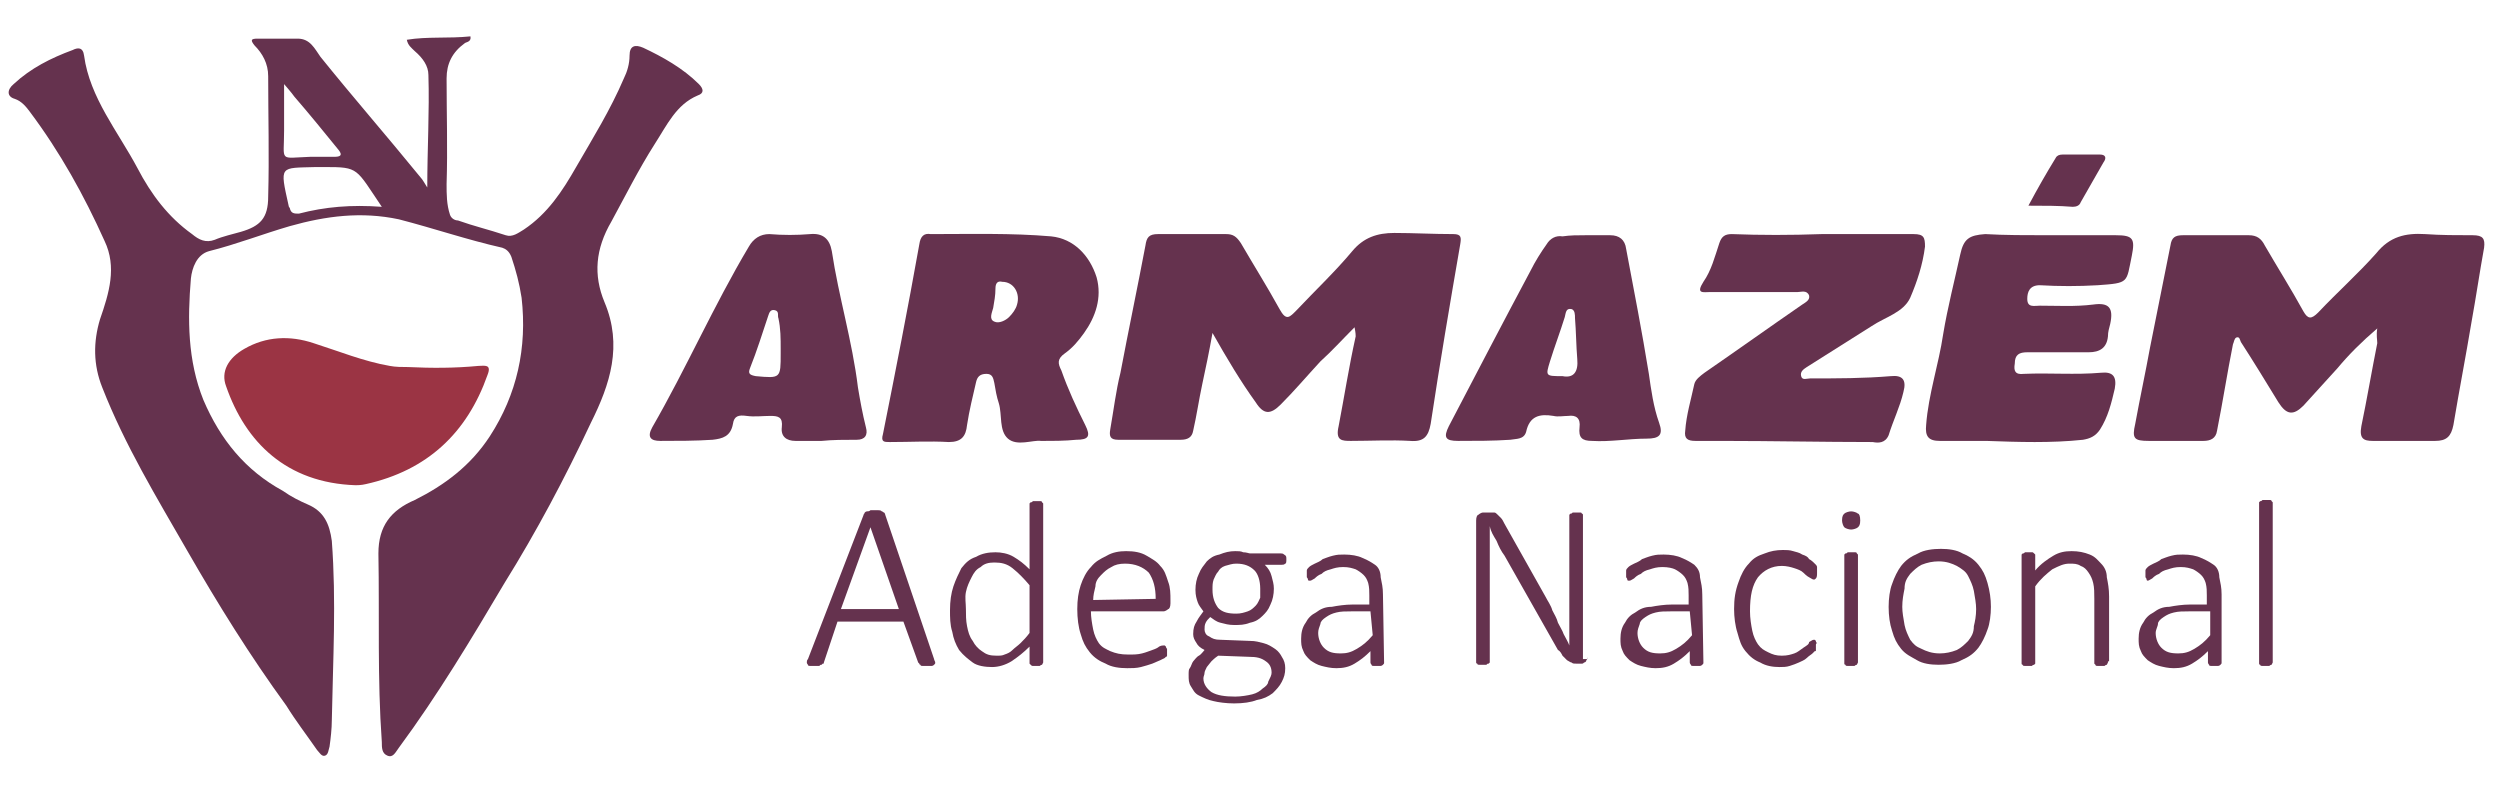
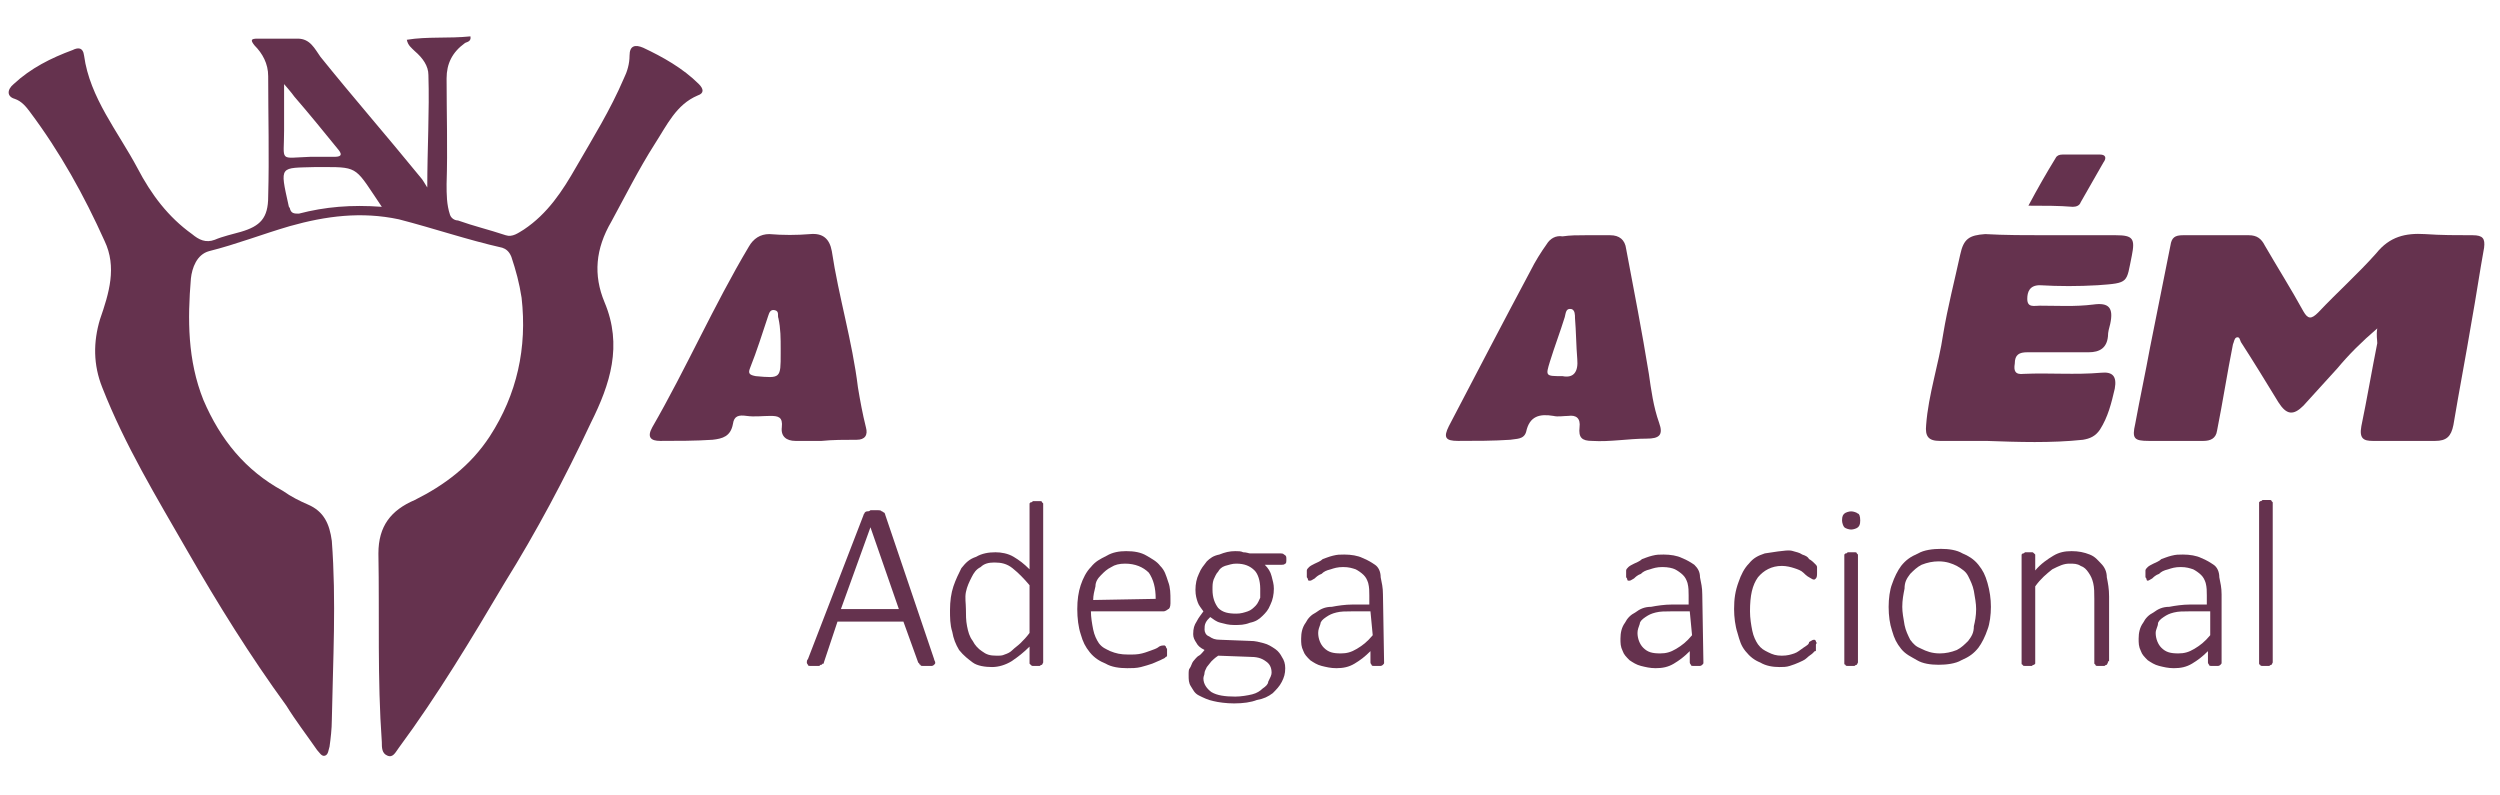
<svg xmlns="http://www.w3.org/2000/svg" width="220" height="70" viewBox="0 0 220 70" fill="none">
  <path d="M37.6 16.5C37.6 13.1 37.8 9.8 37.7 6.6C37.7 5.8 37.2 5.1 36.5 4.5C36.2 4.2 35.9 4 35.8 3.5C37.6 3.2 39.5 3.4 41.4 3.2C41.5 3.7 41 3.7 40.9 3.8C39.8 4.6 39.3 5.6 39.3 6.9C39.3 10 39.4 13.1 39.3 16.2C39.3 17.1 39.3 18 39.6 18.9C39.7 19.2 40 19.4 40.3 19.4C41.7 19.9 43 20.2 44.5 20.7C45.1 20.9 45.6 20.5 46.1 20.2C48.2 18.8 49.5 16.8 50.7 14.7C52.2 12.1 53.7 9.7 54.9 6.9C55.2 6.3 55.4 5.6 55.4 4.9C55.4 4 55.9 3.9 56.6 4.2C58.3 5 60.1 6 61.5 7.4C61.9 7.8 62 8.2 61.4 8.4C59.5 9.2 58.7 11 57.6 12.7C56.2 14.9 55 17.3 53.8 19.5C52.4 21.9 52.2 24.2 53.2 26.6C54.8 30.4 53.7 33.8 52 37.2C49.7 42.1 47.2 46.8 44.4 51.3C41.5 56.2 38.5 61.2 35.1 65.8C34.8 66.2 34.6 66.7 34.1 66.5C33.6 66.3 33.6 65.8 33.6 65.3C33.2 59.7 33.4 54.3 33.3 48.7C33.3 46.3 34.4 44.9 36.5 44C39.1 42.7 41.4 41 43.1 38.4C45.5 34.7 46.4 30.6 45.9 26.2C45.7 24.9 45.4 23.8 45 22.6C44.8 22.1 44.5 21.9 44.2 21.8C41.1 21.1 38.2 20.1 35.1 19.3C31.8 18.6 28.7 19 25.5 19.9C23.1 20.6 20.8 21.5 18.4 22.1C17.3 22.4 16.9 23.6 16.8 24.5C16.5 28.1 16.5 31.7 17.9 35.2C19.4 38.7 21.6 41.4 24.9 43.2C25.6 43.7 26.4 44.1 27.1 44.4C28.5 45 29 46.1 29.2 47.6C29.6 52.9 29.3 58.1 29.2 63.4C29.2 64.1 29.1 65 29 65.7C28.9 66 28.9 66.4 28.6 66.5C28.3 66.6 28.1 66.2 27.9 66C27 64.7 26 63.4 25.2 62.1C22 57.7 19.2 53.2 16.5 48.5C13.8 43.8 11 39.2 9 34.1C8.2 32.1 8.2 30.1 8.8 28.1C9.6 25.8 10.3 23.5 9.2 21.2C7.4 17.2 5.3 13.4 2.6 9.8C2.3 9.4 1.9 8.9 1.3 8.7C0.6 8.5 0.6 7.9 1.2 7.4C2.7 6 4.5 5.1 6.4 4.4C6.8 4.2 7.3 4.1 7.4 4.9C7.9 8.6 10.4 11.6 12.1 14.8C13.3 17.1 14.8 19.1 16.9 20.6C17.5 21.1 18.1 21.4 18.9 21.1C19.6 20.8 20.5 20.6 21.2 20.4C22.9 19.9 23.6 19.2 23.6 17.3C23.7 13.7 23.6 10.2 23.6 6.7C23.6 5.6 23.1 4.7 22.4 4C22 3.5 22.1 3.4 22.7 3.4C23.9 3.4 25 3.4 26.2 3.4C27.3 3.4 27.7 4.3 28.2 5C31.1 8.6 33.9 11.8 37 15.6C37.2 15.8 37.4 16.2 37.6 16.5ZM33.6 18.2C31.3 14.8 31.6 14.7 28.6 14.7C28.3 14.7 28.1 14.7 27.8 14.7C24.6 14.8 24.6 14.5 25.4 18.1C25.4 18.2 25.5 18.3 25.5 18.3C25.6 18.8 25.9 18.8 26.3 18.8C28.6 18.2 30.9 18 33.6 18.2ZM27.3 13.8C28 13.8 28.7 13.8 29.4 13.8C29.9 13.8 30.2 13.7 29.8 13.2C28.5 11.6 27.2 10 25.9 8.5C25.7 8.2 25 7.4 25 7.4C25 7.4 25 8.6 25 8.9C25 9.8 25 10.6 25 11.5C25 14.3 24.5 13.9 27.3 13.8Z" fill="#65324E" />
-   <path d="M31.3 42.7C25.2 42.5 21.6 38.9 19.9 34C19.4 32.7 20.1 31.5 21.5 30.7C23.4 29.6 25.5 29.5 27.6 30.2C29.8 30.9 32 31.8 34.3 32.2C34.8 32.3 35.4 32.3 35.9 32.3C38 32.4 40 32.4 42.1 32.2C42.6 32.2 43.3 32 42.9 33C41.1 38.1 37.6 41.4 32.2 42.6C31.8 42.7 31.4 42.7 31.3 42.7Z" fill="#9B3444" />
  <path d="M82.2 58C82.2 58.1 82.3 58.2 82.3 58.3C82.3 58.4 82.3 58.4 82.2 58.5C82.2 58.5 82.1 58.6 82 58.6C81.9 58.6 81.8 58.6 81.6 58.6C81.4 58.6 81.3 58.6 81.2 58.6C81.1 58.6 81 58.6 81 58.5C80.9 58.5 80.9 58.4 80.9 58.4L80.8 58.3L79.5 54.7H73.7L72.5 58.3C72.5 58.4 72.5 58.4 72.4 58.4L72.3 58.5C72.2 58.5 72.2 58.5 72.1 58.6C72 58.6 71.9 58.6 71.7 58.6C71.5 58.6 71.4 58.6 71.3 58.6C71.2 58.6 71.1 58.6 71.1 58.5C71.1 58.5 71 58.4 71 58.3C71 58.2 71 58.1 71.1 58L76 45.3C76 45.2 76.1 45.2 76.1 45.1C76.1 45.1 76.2 45 76.3 45C76.4 45 76.5 45 76.6 44.9C76.7 44.9 76.8 44.9 76.9 44.9C77 44.9 77.2 44.9 77.3 44.9C77.4 44.9 77.5 44.9 77.6 45C77.7 45 77.7 45.1 77.8 45.1C77.8 45.1 77.9 45.2 77.9 45.3L82.2 58ZM76.6 46.4L74 53.6H79.1L76.6 46.4Z" fill="#65324E" />
  <path d="M91.8 58.3L91.7 58.5C91.7 58.5 91.6 58.5 91.5 58.6C91.4 58.6 91.3 58.6 91.2 58.6C91.1 58.6 91 58.6 90.9 58.6C90.8 58.6 90.8 58.6 90.7 58.5L90.6 58.4V58.3V56.9C90.1 57.4 89.6 57.8 89 58.2C88.5 58.5 87.9 58.7 87.3 58.7C86.7 58.7 86 58.6 85.6 58.3C85.2 58 84.8 57.7 84.4 57.2C84.1 56.7 83.9 56.2 83.8 55.6C83.6 55 83.6 54.3 83.6 53.7C83.6 52.9 83.7 52.2 83.9 51.6C84.1 51 84.4 50.4 84.6 50C85 49.5 85.3 49.2 85.9 49C86.4 48.7 87 48.6 87.6 48.6C88.1 48.6 88.7 48.7 89.2 49C89.7 49.3 90.1 49.6 90.6 50.1V44.4V44.3L90.7 44.2C90.8 44.2 90.8 44.2 90.9 44.1C91 44.1 91.1 44.1 91.2 44.1C91.3 44.1 91.4 44.1 91.5 44.1C91.6 44.1 91.7 44.1 91.7 44.2L91.8 44.3V44.4V58.3ZM90.6 51.5C90.1 50.9 89.6 50.4 89.1 50C88.6 49.6 88.1 49.5 87.5 49.5C87 49.5 86.6 49.6 86.3 49.9C85.9 50.1 85.7 50.4 85.5 50.8C85.3 51.2 85.1 51.6 85 52.1C84.9 52.6 85 53.1 85 53.6C85 54.1 85 54.6 85.1 55.1C85.2 55.6 85.3 56 85.6 56.4C85.8 56.8 86.1 57.1 86.4 57.3C86.8 57.6 87.1 57.7 87.7 57.7C88 57.7 88.2 57.7 88.4 57.6C88.7 57.5 88.9 57.4 89.1 57.2C89.3 57 89.6 56.8 89.8 56.6C90.1 56.3 90.3 56.1 90.6 55.7V51.5Z" fill="#65324E" />
  <path d="M103 53.1C103 53.4 102.9 53.6 102.8 53.6C102.7 53.7 102.5 53.8 102.4 53.8H96C96 54.3 96.1 54.9 96.2 55.4C96.3 55.9 96.5 56.3 96.7 56.6C97 57 97.3 57.1 97.7 57.3C98.2 57.5 98.6 57.6 99.3 57.6C99.8 57.6 100.1 57.6 100.5 57.5C100.9 57.4 101.1 57.3 101.4 57.2C101.7 57.1 101.9 57 102 56.9C102.2 56.8 102.3 56.8 102.4 56.8H102.5L102.6 56.9C102.6 56.9 102.6 57 102.7 57.1C102.7 57.2 102.7 57.3 102.7 57.4C102.7 57.5 102.7 57.5 102.7 57.6V57.7C102.7 57.7 102.7 57.8 102.6 57.8L102.5 57.9C102.5 57.9 102.3 58 102.1 58.1C101.9 58.2 101.6 58.3 101.4 58.4C101.1 58.5 100.8 58.6 100.4 58.7C100 58.8 99.6 58.8 99.2 58.8C98.5 58.8 97.8 58.7 97.3 58.4C96.8 58.2 96.3 57.9 95.9 57.4C95.5 56.9 95.3 56.5 95.1 55.8C94.9 55.2 94.8 54.4 94.8 53.6C94.8 52.8 94.9 52.1 95.1 51.5C95.3 50.9 95.6 50.3 96 49.9C96.4 49.4 96.8 49.2 97.4 48.9C97.9 48.6 98.5 48.5 99.1 48.5C99.8 48.5 100.4 48.6 100.9 48.9C101.4 49.2 101.8 49.4 102.1 49.8C102.5 50.2 102.6 50.6 102.8 51.2C103 51.7 103 52.3 103 52.8V53.1ZM101.7 52.7C101.7 51.7 101.5 51 101.1 50.4C100.6 49.9 99.9 49.6 99 49.6C98.5 49.6 98.1 49.7 97.8 49.9C97.4 50.1 97.2 50.3 96.9 50.6C96.6 50.9 96.4 51.2 96.4 51.6C96.3 52 96.2 52.4 96.2 52.8L101.7 52.7Z" fill="#65324E" />
  <path d="M113.2 49.2C113.2 49.4 113.2 49.6 113.1 49.6C113 49.7 112.9 49.7 112.8 49.7H111.3C111.6 50 111.8 50.3 111.9 50.7C112 51.1 112.1 51.4 112.1 51.8C112.1 52.3 112 52.8 111.8 53.2C111.6 53.7 111.4 53.9 111.1 54.2C110.8 54.5 110.5 54.7 110 54.8C109.5 55 109.1 55 108.6 55C108.1 55 107.8 54.9 107.4 54.8C107 54.7 106.8 54.5 106.5 54.3C106.3 54.5 106.2 54.6 106.1 54.8C106 55 106 55.2 106 55.4C106 55.6 106.1 55.9 106.4 56C106.7 56.2 106.9 56.3 107.4 56.3L110 56.4C110.5 56.4 110.8 56.5 111.2 56.6C111.6 56.7 111.9 56.9 112.2 57.1C112.5 57.3 112.7 57.6 112.8 57.8C113 58.1 113.1 58.4 113.1 58.8C113.1 59.3 113 59.6 112.8 60C112.6 60.4 112.3 60.7 112 61C111.6 61.3 111.2 61.5 110.6 61.6C110.1 61.8 109.4 61.9 108.6 61.9C107.9 61.9 107.2 61.8 106.8 61.7C106.3 61.6 105.9 61.4 105.5 61.2C105.1 61 105 60.7 104.8 60.4C104.6 60.1 104.6 59.8 104.6 59.4C104.6 59.1 104.6 58.9 104.7 58.8C104.8 58.7 104.9 58.3 105 58.2C105.1 58.1 105.3 57.8 105.5 57.7C105.7 57.6 105.9 57.3 106 57.2C105.6 57 105.4 56.8 105.3 56.6C105.1 56.3 105 56.1 105 55.8C105 55.3 105.1 55 105.3 54.7C105.5 54.3 105.7 54.1 105.9 53.8C105.7 53.5 105.5 53.3 105.4 53C105.3 52.7 105.2 52.4 105.2 51.9C105.2 51.4 105.3 50.9 105.5 50.5C105.7 50 105.9 49.8 106.2 49.4C106.5 49.1 106.8 48.9 107.3 48.8C107.8 48.6 108.2 48.5 108.7 48.5C109 48.5 109.2 48.5 109.4 48.6C109.7 48.6 109.9 48.7 110 48.7H112.7C112.8 48.7 112.9 48.7 113 48.8C113.2 48.9 113.2 49 113.2 49.2ZM111.9 59.2C111.9 58.7 111.7 58.4 111.4 58.2C111 57.9 110.6 57.8 109.9 57.8L107.2 57.7C106.9 57.9 106.7 58.1 106.6 58.2C106.5 58.3 106.3 58.6 106.2 58.7C106.1 58.9 106 59.1 106 59.2C106 59.4 105.9 59.5 105.9 59.7C105.9 60.2 106.2 60.6 106.6 60.9C107.1 61.2 107.8 61.3 108.7 61.3C109.2 61.3 109.8 61.2 110.2 61.1C110.6 61 110.9 60.8 111.1 60.6C111.4 60.4 111.6 60.2 111.6 60C111.8 59.6 111.9 59.4 111.9 59.2ZM110.9 51.8C110.9 51.1 110.7 50.5 110.4 50.2C110 49.8 109.5 49.6 108.8 49.6C108.4 49.6 108.2 49.7 107.8 49.8C107.5 49.9 107.3 50.1 107.2 50.3C107 50.5 106.9 50.8 106.8 51C106.7 51.3 106.7 51.5 106.7 51.9C106.7 52.6 106.9 53.1 107.2 53.5C107.6 53.9 108.1 54 108.8 54C109.2 54 109.5 53.9 109.8 53.8C110.1 53.7 110.3 53.5 110.5 53.3C110.7 53.1 110.8 52.8 110.9 52.6C110.9 52.4 110.9 52.1 110.9 51.8Z" fill="#65324E" />
  <path d="M121.8 58.3C121.8 58.4 121.8 58.4 121.7 58.5C121.7 58.5 121.6 58.6 121.5 58.6C121.4 58.6 121.3 58.6 121.2 58.6C121.1 58.6 121 58.6 120.9 58.6C120.8 58.6 120.7 58.6 120.7 58.5C120.7 58.5 120.6 58.4 120.6 58.3V57.3C120.1 57.8 119.7 58.1 119.2 58.4C118.7 58.7 118.2 58.8 117.6 58.8C117.1 58.8 116.7 58.7 116.3 58.6C115.9 58.5 115.6 58.3 115.3 58.1C115 57.8 114.8 57.6 114.7 57.3C114.5 56.9 114.5 56.6 114.5 56.2C114.5 55.7 114.6 55.2 114.9 54.8C115.1 54.4 115.4 54.1 115.8 53.9C116.2 53.6 116.6 53.4 117.2 53.4C117.7 53.3 118.4 53.2 119 53.2H120.5V52.4C120.5 52 120.5 51.7 120.4 51.3C120.3 51 120.2 50.8 120 50.6C119.8 50.4 119.5 50.2 119.3 50.1C119 50 118.7 49.9 118.2 49.9C117.7 49.9 117.4 50 117.1 50.1C116.7 50.2 116.5 50.3 116.3 50.5C116 50.6 115.8 50.8 115.7 50.9C115.5 51 115.4 51.1 115.3 51.1H115.2C115.2 51.1 115.1 51.1 115.1 51C115.1 51 115.1 50.9 115 50.8C115 50.7 115 50.7 115 50.6C115 50.4 115 50.3 115 50.2C115 50.1 115.1 50 115.2 49.9C115.3 49.8 115.5 49.7 115.7 49.6C115.9 49.5 116.2 49.4 116.4 49.2C116.7 49.1 116.9 49 117.3 48.9C117.7 48.8 117.9 48.8 118.3 48.8C118.9 48.8 119.5 48.9 119.9 49.1C120.4 49.3 120.7 49.5 121 49.7C121.3 49.9 121.5 50.3 121.5 50.8C121.6 51.3 121.7 51.7 121.7 52.3L121.8 58.3ZM120.6 53.8H118.9C118.4 53.8 118 53.8 117.6 53.9C117.2 54 117 54.1 116.7 54.3C116.4 54.5 116.2 54.7 116.2 54.9C116.1 55.2 116 55.4 116 55.7C116 56.2 116.2 56.7 116.5 57C116.9 57.4 117.3 57.5 118 57.5C118.5 57.5 118.9 57.4 119.4 57.1C119.9 56.8 120.3 56.5 120.8 55.9L120.6 53.8Z" fill="#65324E" />
-   <path d="M139.7 57.8C139.7 57.9 139.7 58 139.6 58.1C139.6 58.2 139.5 58.3 139.4 58.3C139.3 58.4 139.3 58.4 139.2 58.4C139.1 58.4 139 58.4 139 58.4H138.7C138.5 58.4 138.4 58.4 138.3 58.3C138.2 58.3 138.1 58.2 137.9 58.1C137.8 58 137.7 57.9 137.5 57.7C137.4 57.5 137.3 57.3 137.1 57.2L132.4 48.9C132.1 48.5 131.9 48.1 131.7 47.6C131.4 47.1 131.2 46.8 131.1 46.3C131.1 46.8 131.1 47.3 131.1 47.9C131.1 48.4 131.1 48.9 131.1 49.5V58.2V58.3L131 58.4C130.9 58.4 130.9 58.4 130.8 58.5C130.7 58.5 130.6 58.5 130.5 58.5C130.4 58.5 130.3 58.5 130.2 58.5C130.1 58.5 130 58.5 130 58.4C129.9 58.4 129.9 58.3 129.9 58.3V58.2V45.8C129.9 45.5 130 45.3 130.1 45.3C130.2 45.2 130.4 45.1 130.5 45.1H131C131.2 45.1 131.3 45.1 131.5 45.1C131.6 45.1 131.7 45.2 131.8 45.3C131.9 45.4 132 45.5 132.1 45.6C132.2 45.7 132.3 45.9 132.4 46.1L136 52.5C136.2 52.9 136.5 53.3 136.6 53.7C136.8 54.1 137 54.4 137.1 54.8C137.3 55.2 137.5 55.5 137.6 55.8C137.8 56.2 138 56.5 138.1 56.8C138.1 56.3 138.1 55.6 138.1 55C138.1 54.4 138.1 53.8 138.1 53.2V45.4V45.3L138.2 45.2C138.3 45.2 138.3 45.2 138.4 45.1C138.5 45.1 138.6 45.1 138.7 45.1C138.8 45.1 138.9 45.1 139 45.1C139.1 45.1 139.2 45.1 139.2 45.2C139.3 45.2 139.3 45.3 139.3 45.3V45.4V58H139.7V57.8Z" fill="#65324E" />
  <path d="M149.9 58.3C149.9 58.4 149.9 58.4 149.8 58.5C149.8 58.5 149.7 58.6 149.6 58.6C149.5 58.6 149.4 58.6 149.3 58.6C149.2 58.6 149.1 58.6 149 58.6C148.9 58.6 148.8 58.6 148.8 58.5C148.8 58.5 148.7 58.4 148.7 58.3V57.3C148.2 57.8 147.8 58.1 147.3 58.4C146.8 58.7 146.3 58.8 145.7 58.8C145.2 58.8 144.8 58.7 144.4 58.6C144 58.5 143.7 58.3 143.4 58.1C143.1 57.8 142.9 57.6 142.8 57.3C142.6 56.9 142.6 56.6 142.6 56.2C142.6 55.7 142.7 55.2 143 54.8C143.2 54.4 143.5 54.1 143.9 53.9C144.3 53.6 144.7 53.4 145.3 53.4C145.8 53.3 146.5 53.2 147.1 53.2H148.6V52.4C148.6 52 148.6 51.7 148.5 51.3C148.4 51 148.3 50.8 148.1 50.6C147.9 50.4 147.6 50.2 147.4 50.1C147.2 50 146.8 49.9 146.3 49.9C145.8 49.9 145.5 50 145.2 50.1C144.8 50.2 144.6 50.3 144.4 50.5C144.1 50.6 143.9 50.8 143.8 50.9C143.6 51 143.5 51.1 143.4 51.1H143.3C143.3 51.1 143.2 51.1 143.2 51C143.2 51 143.2 50.9 143.1 50.8C143.1 50.7 143.1 50.7 143.1 50.6C143.1 50.4 143.1 50.3 143.1 50.2C143.1 50.1 143.2 50 143.3 49.9C143.4 49.8 143.6 49.7 143.8 49.6C144 49.5 144.3 49.4 144.5 49.2C144.8 49.1 145 49 145.4 48.9C145.8 48.8 146 48.8 146.4 48.8C147 48.8 147.6 48.9 148 49.1C148.5 49.3 148.8 49.5 149.1 49.7C149.4 50 149.6 50.3 149.6 50.8C149.7 51.3 149.8 51.7 149.8 52.3L149.9 58.3ZM148.7 53.8H147C146.5 53.8 146.1 53.8 145.7 53.9C145.3 54 145.1 54.1 144.8 54.3C144.5 54.5 144.3 54.7 144.3 54.9C144.2 55.2 144.1 55.4 144.1 55.7C144.1 56.2 144.3 56.7 144.6 57C145 57.4 145.4 57.5 146.1 57.5C146.6 57.5 147 57.4 147.5 57.1C148 56.8 148.4 56.5 148.9 55.9L148.7 53.8Z" fill="#65324E" />
-   <path d="M159.8 56.8C159.8 56.9 159.8 57 159.8 57C159.8 57.1 159.8 57.1 159.8 57.2C159.8 57.3 159.8 57.3 159.7 57.3C159.7 57.3 159.6 57.4 159.5 57.5C159.4 57.6 159.2 57.7 159 57.9C158.8 58.1 158.5 58.2 158.3 58.3C158.1 58.4 157.8 58.5 157.5 58.6C157.2 58.7 156.9 58.7 156.6 58.7C156 58.7 155.4 58.6 154.9 58.3C154.4 58.1 154 57.8 153.6 57.3C153.2 56.8 153.1 56.4 152.9 55.7C152.7 55.1 152.6 54.3 152.6 53.6C152.6 52.7 152.7 52 153 51.2C153.2 50.6 153.5 50 153.9 49.6C154.3 49.1 154.7 48.9 155.3 48.7C155.8 48.5 156.3 48.4 156.9 48.4C157.2 48.4 157.5 48.4 157.8 48.5C158.1 48.6 158.3 48.6 158.6 48.8C158.9 48.9 159.1 49 159.2 49.2C159.4 49.3 159.6 49.5 159.6 49.5C159.7 49.6 159.8 49.7 159.8 49.7C159.8 49.7 159.9 49.8 159.9 49.9C159.9 50 159.9 50 159.9 50.1C159.9 50.2 159.9 50.3 159.9 50.4C159.9 50.6 159.9 50.8 159.8 50.9C159.7 51 159.7 51 159.6 51C159.5 51 159.4 50.9 159.2 50.8C159 50.7 158.8 50.5 158.7 50.4C158.5 50.2 158.2 50.1 157.9 50C157.6 49.9 157.2 49.8 156.8 49.8C155.9 49.8 155.2 50.2 154.7 50.8C154.2 51.5 154 52.4 154 53.8C154 54.4 154.1 55 154.2 55.5C154.3 56 154.5 56.4 154.7 56.7C155 57.1 155.2 57.2 155.6 57.4C156 57.6 156.3 57.7 156.8 57.7C157.3 57.7 157.6 57.6 157.9 57.5C158.2 57.4 158.4 57.2 158.7 57C159 56.8 159.2 56.7 159.2 56.5C159.4 56.4 159.5 56.3 159.6 56.3H159.7L159.8 56.4C159.8 56.5 159.8 56.5 159.9 56.6C159.8 56.6 159.8 56.7 159.8 56.8Z" fill="#65324E" />
+   <path d="M159.8 56.8C159.8 56.9 159.8 57 159.8 57C159.8 57.1 159.8 57.1 159.8 57.2C159.8 57.3 159.8 57.3 159.7 57.3C159.7 57.3 159.6 57.4 159.5 57.5C159.4 57.6 159.2 57.7 159 57.9C158.8 58.1 158.5 58.2 158.3 58.3C158.1 58.4 157.8 58.5 157.5 58.6C157.2 58.7 156.9 58.7 156.6 58.7C156 58.7 155.4 58.6 154.9 58.3C154.4 58.1 154 57.8 153.6 57.3C153.2 56.8 153.1 56.4 152.9 55.7C152.7 55.1 152.6 54.3 152.6 53.6C152.6 52.7 152.7 52 153 51.2C153.2 50.6 153.5 50 153.9 49.6C154.3 49.1 154.7 48.9 155.3 48.7C157.2 48.4 157.5 48.4 157.8 48.5C158.1 48.6 158.3 48.6 158.6 48.8C158.9 48.9 159.1 49 159.2 49.2C159.4 49.3 159.6 49.5 159.6 49.5C159.7 49.6 159.8 49.7 159.8 49.7C159.8 49.7 159.9 49.8 159.9 49.9C159.9 50 159.9 50 159.9 50.1C159.9 50.2 159.9 50.3 159.9 50.4C159.9 50.6 159.9 50.8 159.8 50.9C159.7 51 159.7 51 159.6 51C159.5 51 159.4 50.9 159.2 50.8C159 50.7 158.8 50.5 158.7 50.4C158.5 50.2 158.2 50.1 157.9 50C157.6 49.9 157.2 49.8 156.8 49.8C155.9 49.8 155.2 50.2 154.7 50.8C154.2 51.5 154 52.4 154 53.8C154 54.4 154.1 55 154.2 55.5C154.3 56 154.5 56.4 154.7 56.7C155 57.1 155.2 57.2 155.6 57.4C156 57.6 156.3 57.7 156.8 57.7C157.3 57.7 157.6 57.6 157.9 57.5C158.2 57.4 158.4 57.2 158.7 57C159 56.8 159.2 56.7 159.2 56.5C159.4 56.4 159.5 56.3 159.6 56.3H159.7L159.8 56.4C159.8 56.5 159.8 56.5 159.9 56.6C159.8 56.6 159.8 56.7 159.8 56.8Z" fill="#65324E" />
  <path d="M163.7 45.8C163.7 46.2 163.6 46.3 163.5 46.4C163.4 46.5 163.1 46.6 162.9 46.6C162.7 46.6 162.4 46.5 162.3 46.4C162.2 46.3 162.1 46 162.1 45.8C162.1 45.4 162.2 45.3 162.3 45.2C162.4 45.1 162.7 45 162.9 45C163.1 45 163.4 45.1 163.5 45.2C163.6 45.2 163.7 45.4 163.7 45.8ZM163.5 58.3L163.4 58.5C163.4 58.5 163.3 58.5 163.2 58.6C163.1 58.6 163 58.6 162.9 58.6C162.8 58.6 162.7 58.6 162.6 58.6C162.5 58.6 162.4 58.6 162.4 58.5C162.3 58.5 162.3 58.4 162.3 58.4V58.3V48.9V48.8L162.4 48.7C162.5 48.7 162.5 48.7 162.6 48.6C162.7 48.6 162.8 48.6 162.9 48.6C163 48.6 163.1 48.6 163.2 48.6C163.3 48.6 163.4 48.6 163.4 48.7L163.5 48.8V48.9V58.3Z" fill="#65324E" />
  <path d="M175.2 53.4C175.2 54.1 175.1 54.9 174.9 55.4C174.7 56 174.4 56.6 174.1 57C173.7 57.5 173.3 57.8 172.6 58.1C172.1 58.4 171.3 58.5 170.6 58.5C169.9 58.5 169.2 58.4 168.7 58.1C168.2 57.8 167.7 57.6 167.3 57.1C166.9 56.6 166.7 56.2 166.5 55.5C166.3 54.9 166.2 54.2 166.2 53.4C166.2 52.7 166.3 51.9 166.5 51.4C166.7 50.8 167 50.2 167.3 49.8C167.7 49.3 168.1 49 168.8 48.7C169.3 48.4 170.1 48.3 170.8 48.3C171.5 48.3 172.2 48.4 172.7 48.7C173.2 48.9 173.7 49.2 174.1 49.7C174.5 50.2 174.7 50.6 174.9 51.3C175.1 52 175.2 52.7 175.2 53.4ZM173.9 53.6C173.9 53.1 173.8 52.6 173.7 52C173.6 51.5 173.4 51.1 173.2 50.7C173 50.3 172.7 50.1 172.2 49.8C171.8 49.6 171.3 49.4 170.6 49.4C170.1 49.4 169.6 49.5 169.1 49.7C168.7 49.9 168.4 50.2 168.1 50.5C167.8 50.9 167.6 51.2 167.6 51.8C167.5 52.3 167.4 52.8 167.4 53.4C167.4 53.9 167.5 54.4 167.6 55C167.7 55.5 167.9 55.9 168.1 56.3C168.4 56.7 168.6 56.9 169.1 57.1C169.5 57.3 170 57.5 170.7 57.5C171.2 57.5 171.7 57.4 172.2 57.2C172.6 57 172.9 56.7 173.2 56.4C173.5 56 173.7 55.7 173.7 55.1C173.8 54.7 173.9 54.2 173.9 53.6Z" fill="#65324E" />
  <path d="M185.5 58.3L185.4 58.5C185.4 58.5 185.3 58.5 185.2 58.6C185.1 58.6 185 58.6 184.9 58.6C184.8 58.6 184.7 58.6 184.6 58.6C184.5 58.6 184.4 58.6 184.4 58.5L184.3 58.4V58.3V52.7C184.3 52.2 184.3 51.7 184.2 51.3C184.1 50.9 184 50.7 183.8 50.4C183.6 50.1 183.4 49.9 183.1 49.8C182.8 49.6 182.5 49.6 182.1 49.6C181.6 49.6 181.2 49.8 180.6 50.1C180.1 50.5 179.6 50.9 179.1 51.6V58.3V58.4L179 58.5C179 58.5 178.9 58.5 178.8 58.6C178.7 58.6 178.6 58.6 178.5 58.6C178.4 58.6 178.3 58.6 178.2 58.6C178.1 58.6 178 58.6 178 58.5C177.9 58.5 177.9 58.4 177.9 58.4V58.3V48.9V48.8L178 48.7C178.1 48.7 178.1 48.7 178.2 48.6C178.3 48.6 178.4 48.6 178.5 48.6C178.6 48.6 178.7 48.6 178.8 48.6C178.9 48.6 178.9 48.6 179 48.7L179.1 48.8V48.9V50.2C179.6 49.6 180.2 49.2 180.7 48.9C181.2 48.6 181.7 48.5 182.3 48.5C182.9 48.5 183.4 48.6 183.9 48.8C184.4 49 184.6 49.3 184.9 49.6C185.2 49.9 185.4 50.3 185.4 50.8C185.5 51.3 185.6 51.8 185.6 52.5V58.2H185.5V58.3Z" fill="#65324E" />
  <path d="M195.5 58.3C195.5 58.4 195.5 58.4 195.4 58.5C195.4 58.5 195.3 58.6 195.2 58.6C195.1 58.6 195 58.6 194.9 58.6C194.8 58.6 194.7 58.6 194.6 58.6C194.5 58.6 194.4 58.6 194.4 58.5C194.4 58.5 194.3 58.4 194.3 58.3V57.3C193.8 57.8 193.4 58.1 192.9 58.4C192.4 58.7 191.9 58.8 191.3 58.8C190.8 58.8 190.4 58.7 190 58.6C189.6 58.5 189.3 58.3 189 58.1C188.7 57.8 188.5 57.6 188.4 57.3C188.2 56.9 188.2 56.6 188.2 56.2C188.2 55.7 188.3 55.2 188.6 54.8C188.8 54.4 189.1 54.1 189.5 53.9C189.9 53.6 190.3 53.4 190.9 53.4C191.4 53.3 192.1 53.2 192.7 53.2H194.2V52.4C194.2 52 194.2 51.7 194.1 51.3C194 51 193.9 50.8 193.7 50.6C193.5 50.4 193.2 50.2 193 50.1C192.7 50 192.4 49.9 191.9 49.9C191.4 49.9 191.1 50 190.8 50.1C190.4 50.2 190.2 50.3 190 50.5C189.7 50.6 189.5 50.8 189.4 50.9C189.2 51 189.1 51.1 189 51.1V51.1C189 51.1 188.9 51.1 188.9 51C188.9 51 188.9 50.9 188.8 50.8C188.8 50.7 188.8 50.7 188.8 50.6C188.8 50.4 188.8 50.3 188.8 50.2C188.8 50.1 188.9 50 189 49.9C189.1 49.8 189.3 49.7 189.5 49.6C189.7 49.5 190 49.4 190.2 49.2C190.5 49.1 190.7 49 191.1 48.9C191.5 48.8 191.7 48.8 192.1 48.8C192.7 48.8 193.3 48.9 193.7 49.1C194.2 49.3 194.5 49.5 194.8 49.7C195.1 49.9 195.3 50.3 195.3 50.8C195.4 51.3 195.5 51.7 195.5 52.3V58.3ZM194.2 53.8H192.6C192.1 53.8 191.7 53.8 191.3 53.9C190.9 54 190.7 54.1 190.4 54.3C190.1 54.5 189.9 54.7 189.9 54.9C189.9 55.1 189.7 55.4 189.7 55.7C189.7 56.2 189.9 56.7 190.2 57C190.6 57.4 191 57.5 191.7 57.5C192.2 57.5 192.6 57.4 193.1 57.1C193.6 56.8 194 56.5 194.5 55.9V53.8H194.2V53.8Z" fill="#65324E" />
  <path d="M200 58.3L199.9 58.5C199.9 58.5 199.8 58.5 199.7 58.6C199.6 58.6 199.5 58.6 199.4 58.6C199.3 58.6 199.2 58.6 199.1 58.6C199 58.6 198.9 58.6 198.9 58.5C198.8 58.5 198.8 58.4 198.8 58.4V58.3V44.3V44.2L198.9 44.1C199 44.1 199 44.1 199.1 44C199.2 44 199.3 44 199.4 44C199.5 44 199.6 44 199.7 44C199.8 44 199.9 44 199.9 44.1L200 44.2V44.3V58.3Z" fill="#65324E" />
-   <path d="M106.7 29.3C106.4 31 106.1 32.4 105.8 33.8C105.5 35.2 105.3 36.6 105 37.9C104.9 38.5 104.5 38.7 103.9 38.7C102.1 38.7 100.2 38.7 98.4 38.7C97.7 38.7 97.6 38.4 97.7 37.8C98 36.1 98.2 34.4 98.6 32.8C99.3 29.1 100.1 25.3 100.8 21.6C100.9 20.9 101.1 20.6 101.9 20.6C103.9 20.6 105.9 20.6 107.9 20.6C108.5 20.6 108.8 20.8 109.2 21.4C110.3 23.3 111.5 25.2 112.6 27.2C113.2 28.3 113.5 27.9 114.1 27.3C115.7 25.6 117.5 23.9 119 22.1C120 20.9 121.2 20.5 122.7 20.5C124.4 20.5 126.1 20.6 127.9 20.6C128.6 20.6 128.6 20.9 128.5 21.5C127.6 26.7 126.7 32 125.9 37.3C125.7 38.4 125.3 38.9 124.1 38.8C122.4 38.7 120.6 38.8 118.9 38.8C118.1 38.8 117.5 38.8 117.8 37.5C118.3 34.9 118.7 32.3 119.3 29.6C119.3 29.5 119.3 29.3 119.2 28.8C118.1 29.9 117.2 30.9 116.2 31.8C115 33.1 113.9 34.4 112.7 35.6C111.8 36.5 111.2 36.5 110.5 35.4C109.2 33.6 108 31.6 106.7 29.3Z" fill="#65324E" />
  <path d="M209.2 28.9C207.8 30.1 206.7 31.2 205.7 32.4C204.7 33.5 203.7 34.6 202.7 35.7C201.8 36.6 201.2 36.5 200.5 35.4C199.4 33.6 198.3 31.8 197.2 30.1C197.1 29.9 197.1 29.6 196.8 29.7C196.6 29.8 196.6 30.1 196.5 30.3C196 32.8 195.6 35.4 195.1 37.9C195 38.6 194.5 38.8 193.9 38.8C192.3 38.8 190.7 38.8 189.1 38.8C187.8 38.8 187.6 38.6 187.9 37.3C188.3 35.1 188.8 32.8 189.2 30.6C189.8 27.6 190.4 24.6 191 21.6C191.1 20.9 191.4 20.7 192.1 20.7C194 20.7 196 20.7 197.9 20.7C198.6 20.7 199 21 199.3 21.6C200.4 23.5 201.6 25.4 202.7 27.4C203.1 28.1 203.4 28.1 204 27.5C205.7 25.7 207.5 24.1 209.1 22.3C210.3 20.8 211.7 20.5 213.4 20.6C214.8 20.7 216.2 20.7 217.6 20.7C218.5 20.7 218.7 21 218.6 21.8C218.2 24 217.9 26.1 217.5 28.3C217 31.3 216.4 34.4 215.9 37.4C215.7 38.4 215.3 38.8 214.3 38.8C212.5 38.8 210.6 38.8 208.8 38.8C208 38.8 207.6 38.6 207.8 37.5C208.3 35.1 208.7 32.7 209.2 30.2C209.2 29.9 209.1 29.5 209.2 28.9Z" fill="#65324E" />
-   <path d="M91.6 38.8C90.9 38.7 89.5 39.3 88.7 38.6C87.9 37.9 88.2 36.5 87.9 35.5C87.7 34.9 87.6 34.3 87.5 33.7C87.4 33.2 87.3 32.9 86.8 32.9C86.2 32.9 86 33.2 85.9 33.6C85.6 34.9 85.3 36.1 85.1 37.4C85 38.4 84.6 38.9 83.5 38.9C81.8 38.8 80.1 38.9 78.3 38.9C77.8 38.9 77.5 38.9 77.7 38.2C78.8 32.7 79.9 27.1 80.9 21.5C81 20.8 81.3 20.5 81.9 20.6C85.4 20.6 89 20.5 92.5 20.8C94.5 21 95.9 22.5 96.5 24.4C97 26.2 96.4 27.9 95.4 29.3C94.9 30 94.4 30.6 93.7 31.1C93 31.6 93.1 32 93.4 32.6C94 34.3 94.7 35.8 95.5 37.4C96 38.4 95.8 38.7 94.7 38.7C93.7 38.8 92.8 38.8 91.6 38.8ZM88.2 24.8C87.8 24.7 87.6 24.9 87.6 25.4C87.6 26 87.5 26.5 87.4 27.1C87.3 27.5 87 28.1 87.5 28.3C87.9 28.5 88.5 28.2 88.8 27.9C89.1 27.6 89.4 27.2 89.5 26.8C89.8 25.8 89.2 24.8 88.2 24.8Z" fill="#65324E" />
-   <path d="M160.3 20.6C163 20.6 165.7 20.6 168.4 20.6C169.3 20.6 169.4 20.9 169.4 21.7C169.2 23.3 168.7 24.8 168.1 26.2C167.5 27.5 165.9 27.9 164.7 28.7C162.8 29.9 160.9 31.1 159 32.3C158.7 32.5 158.4 32.7 158.5 33.1C158.6 33.5 159 33.3 159.3 33.3C161.7 33.3 164 33.3 166.4 33.1C167.4 33 167.8 33.4 167.5 34.5C167.2 35.8 166.6 37 166.2 38.3C165.9 39 165.3 39 164.8 38.9C160.4 38.9 155.9 38.8 151.5 38.8C150.7 38.8 150 38.8 149.2 38.8C148.5 38.8 148.2 38.6 148.3 37.9C148.4 36.5 148.8 35.2 149.1 33.8C149.2 33.4 149.6 33.1 150 32.8C152.9 30.8 155.7 28.8 158.6 26.8C158.9 26.6 159.3 26.4 159.2 26C159 25.5 158.5 25.7 158.2 25.7C155.6 25.7 153.1 25.7 150.5 25.7C149.9 25.7 149.2 25.9 149.9 24.8C150.6 23.8 150.9 22.6 151.3 21.4C151.5 20.8 151.8 20.6 152.4 20.6C154.9 20.7 157.6 20.7 160.3 20.6C160.3 20.6 160.3 20.7 160.3 20.6Z" fill="#65324E" />
  <path d="M180.2 20.7C182.2 20.7 184.2 20.7 186.2 20.7C187.7 20.7 187.9 21 187.6 22.5C187.1 24.9 187.4 24.9 184.6 25.1C182.9 25.2 181.2 25.2 179.5 25.1C178.6 25.1 178.4 25.7 178.4 26.3C178.4 27.1 179 26.9 179.5 26.9C181.1 26.9 182.6 27 184.2 26.8C185.6 26.6 186 27.1 185.7 28.5C185.6 28.9 185.5 29.2 185.5 29.6C185.4 30.6 184.8 31 183.8 31C182 31 180.2 31 178.4 31C177.7 31 177.3 31.2 177.3 32C177.2 32.6 177.3 33 178.1 32.9C180.4 32.8 182.6 33 184.9 32.8C185.9 32.7 186.3 33.1 186.1 34.2C185.8 35.5 185.5 36.7 184.8 37.8C184.4 38.4 183.9 38.6 183.3 38.7C180.5 39 177.6 38.9 174.8 38.8C173.4 38.8 172 38.8 170.7 38.8C169.7 38.8 169.4 38.4 169.5 37.4C169.7 34.7 170.6 32.1 171 29.4C171.4 27 172 24.7 172.5 22.4C172.8 21 173.3 20.7 174.7 20.6C176.4 20.7 178.3 20.7 180.2 20.7Z" fill="#65324E" />
  <path d="M72.3 38.8C71.5 38.8 70.8 38.8 70 38.8C69.2 38.8 68.7 38.4 68.8 37.6C68.9 36.7 68.5 36.6 67.8 36.6C67.1 36.6 66.4 36.7 65.7 36.6C65 36.5 64.6 36.6 64.5 37.3C64.3 38.4 63.6 38.6 62.7 38.7C61.2 38.8 59.6 38.8 58.1 38.8C57.3 38.8 56.9 38.5 57.4 37.6C60.4 32.4 62.8 26.9 65.9 21.7C66.3 21 66.9 20.6 67.7 20.6C68.9 20.7 70.1 20.7 71.3 20.6C72.4 20.5 73 21 73.2 22.1C73.8 26.1 75 30 75.5 34.1C75.7 35.3 75.9 36.4 76.2 37.6C76.4 38.3 76.1 38.7 75.4 38.7C74.3 38.7 73.3 38.7 72.3 38.8ZM68.7 30.7C68.7 29.8 68.7 28.9 68.5 28C68.4 27.8 68.6 27.4 68.2 27.3C67.8 27.2 67.7 27.5 67.6 27.8C67.1 29.3 66.6 30.9 66 32.4C65.8 32.9 66 33 66.5 33.1C68.7 33.3 68.7 33.3 68.7 31.1C68.7 31 68.7 30.8 68.7 30.7Z" fill="#65324E" />
  <path d="M139.5 20.7C140.2 20.7 141 20.7 141.7 20.7C142.5 20.7 143 21.1 143.1 21.9C143.8 25.6 144.5 29.2 145.1 32.9C145.3 34.3 145.5 35.8 146 37.2C146.4 38.3 146 38.6 144.9 38.6C143.3 38.6 141.7 38.9 140.1 38.8C139.2 38.8 138.9 38.5 139 37.6C139.1 36.8 138.7 36.5 138 36.6C137.6 36.6 137.1 36.7 136.7 36.6C135.5 36.4 134.6 36.6 134.3 38C134.1 38.7 133.4 38.6 132.9 38.7C131.4 38.8 129.9 38.8 128.3 38.8C127.2 38.8 127 38.5 127.5 37.5C129.9 32.9 132.3 28.3 134.7 23.8C135.1 23 135.6 22.2 136.1 21.5C136.4 21 136.9 20.7 137.5 20.8C138.2 20.7 138.8 20.7 139.5 20.7ZM137.5 33.1C138.5 33.3 138.9 32.7 138.8 31.6C138.7 30.4 138.7 29.2 138.6 28C138.6 27.7 138.6 27.3 138.3 27.2C137.8 27.1 137.8 27.5 137.7 27.9C137.3 29.2 136.8 30.5 136.4 31.8C136 33.1 136 33.1 137.5 33.1Z" fill="#65324E" />
  <path d="M178.5 18.1C179.3 16.6 180.1 15.2 180.9 13.9C181 13.7 181.2 13.6 181.5 13.6C182.6 13.6 183.7 13.6 184.8 13.6C185.3 13.6 185.4 13.9 185.1 14.3C184.4 15.5 183.8 16.6 183.1 17.8C183 18.1 182.7 18.2 182.4 18.2C181.2 18.1 179.9 18.1 178.5 18.1Z" fill="#65324E" />
</svg>